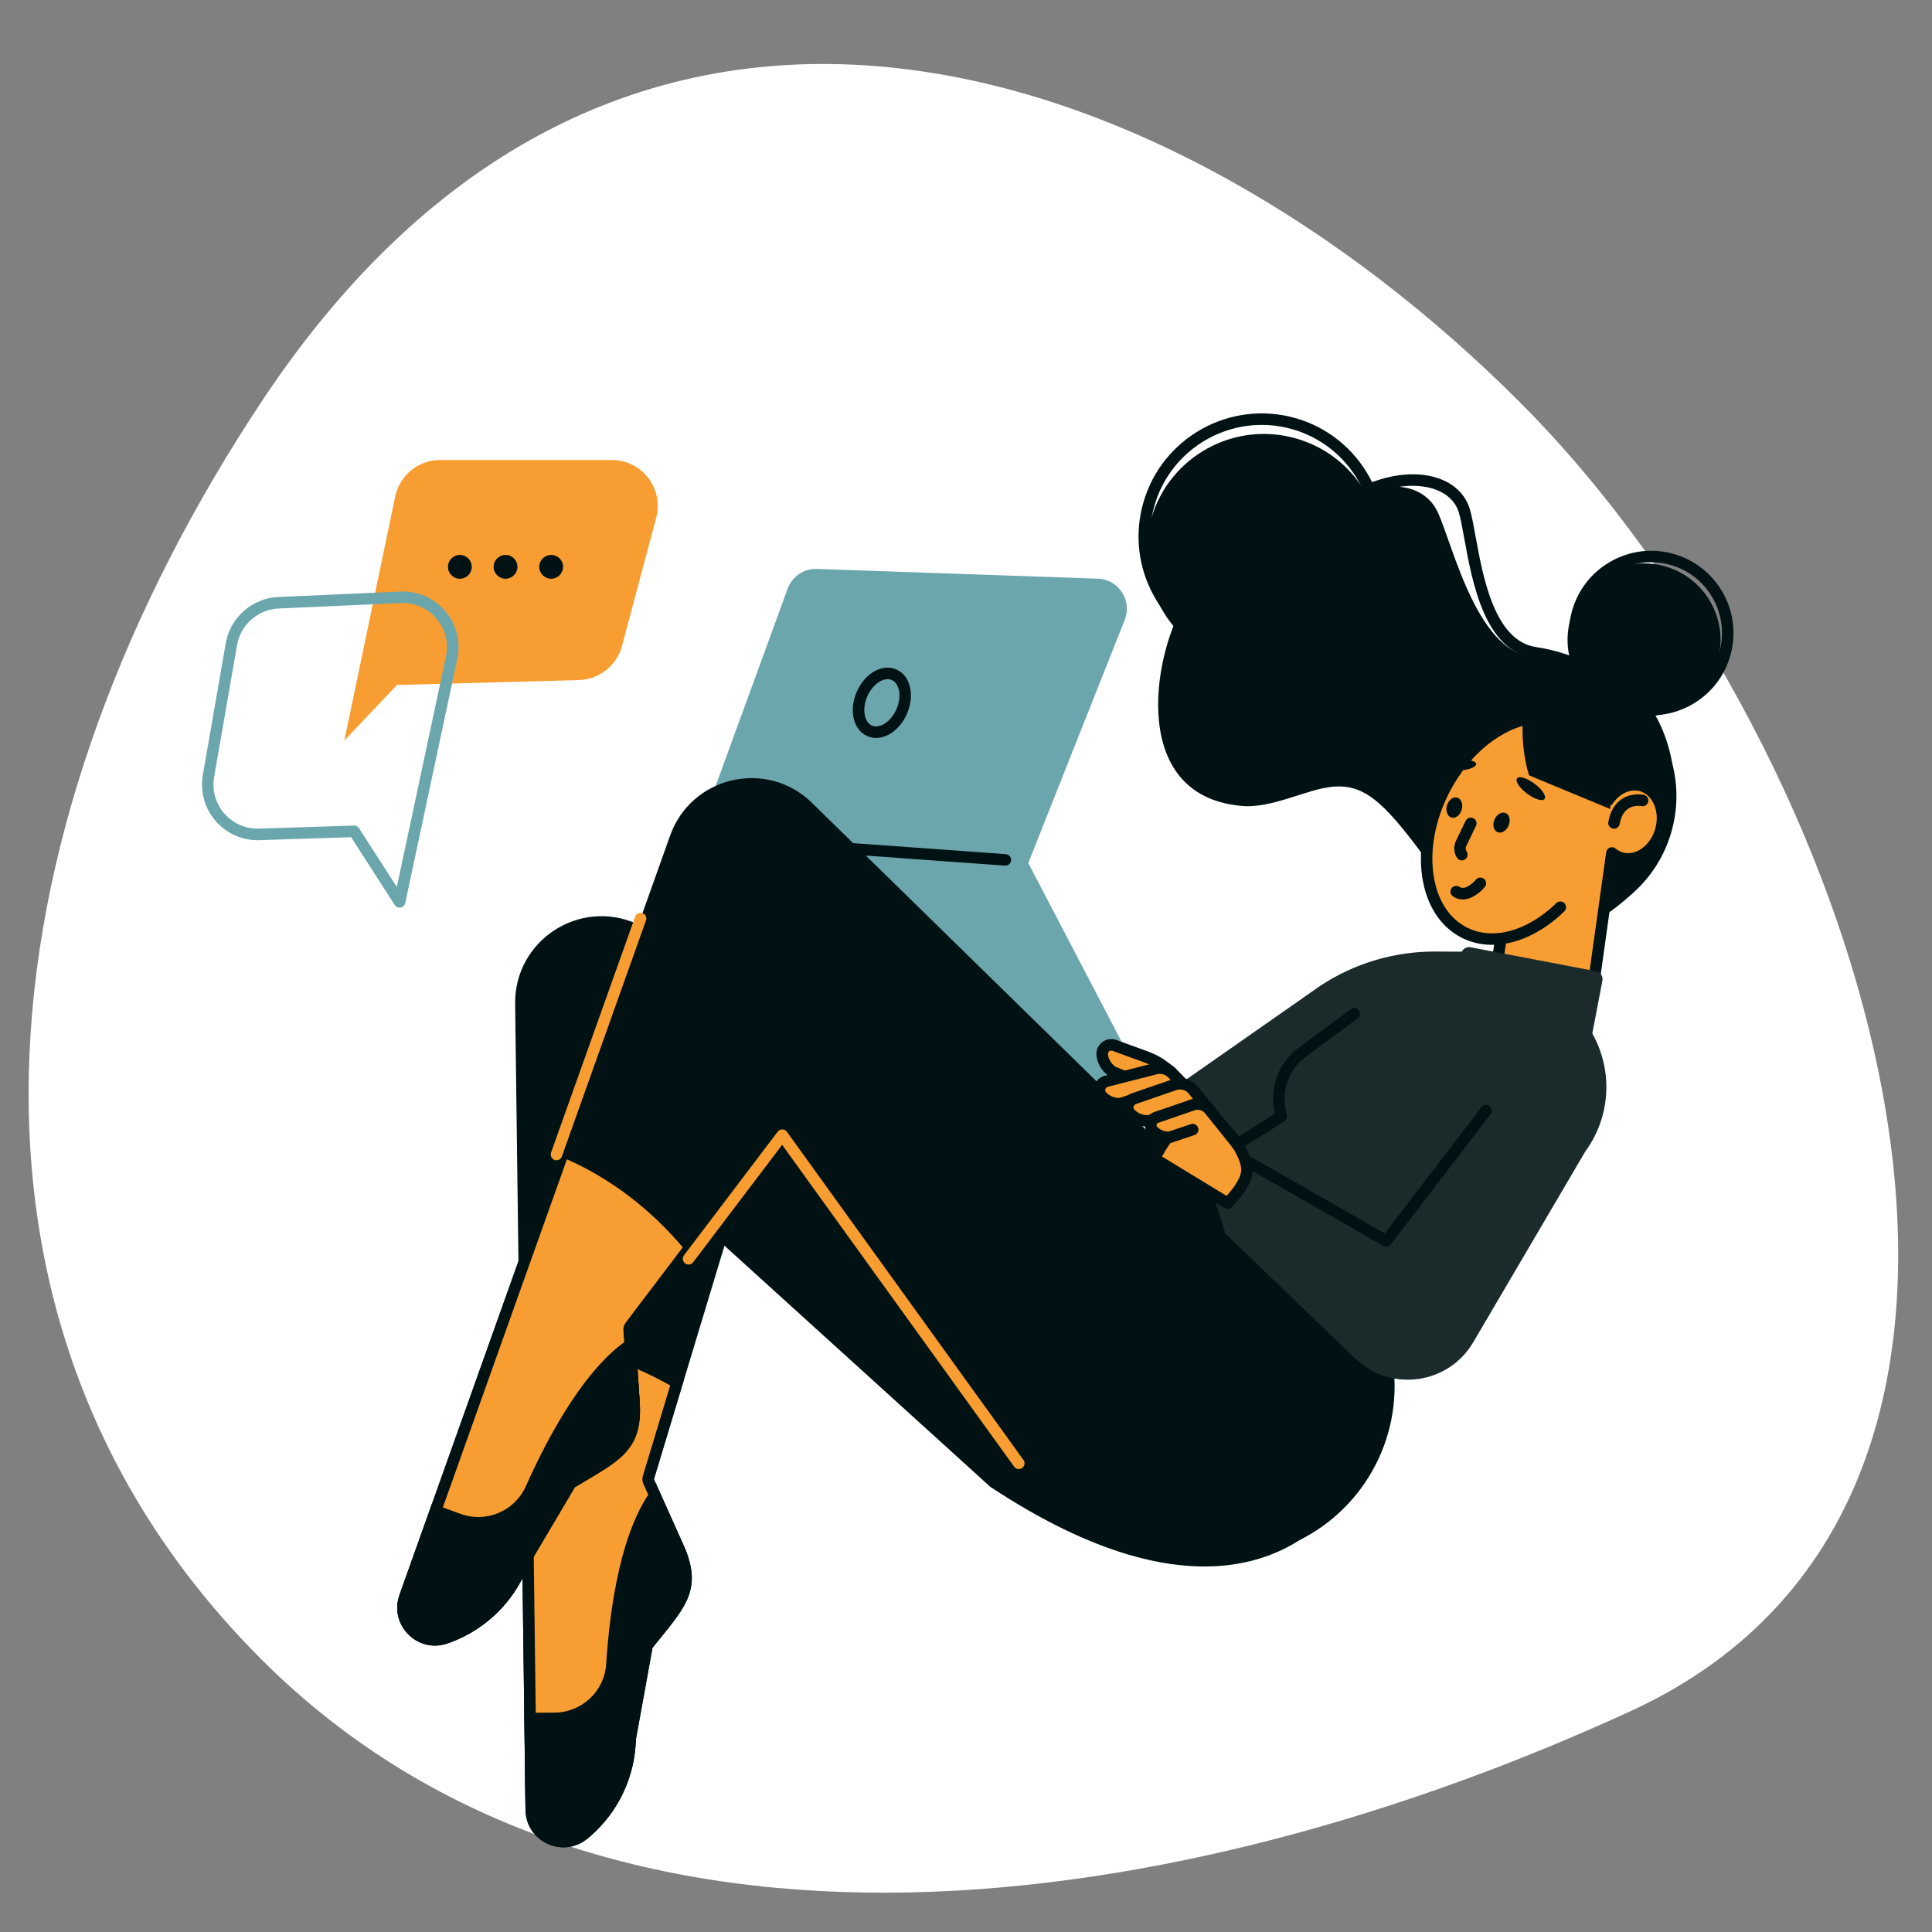
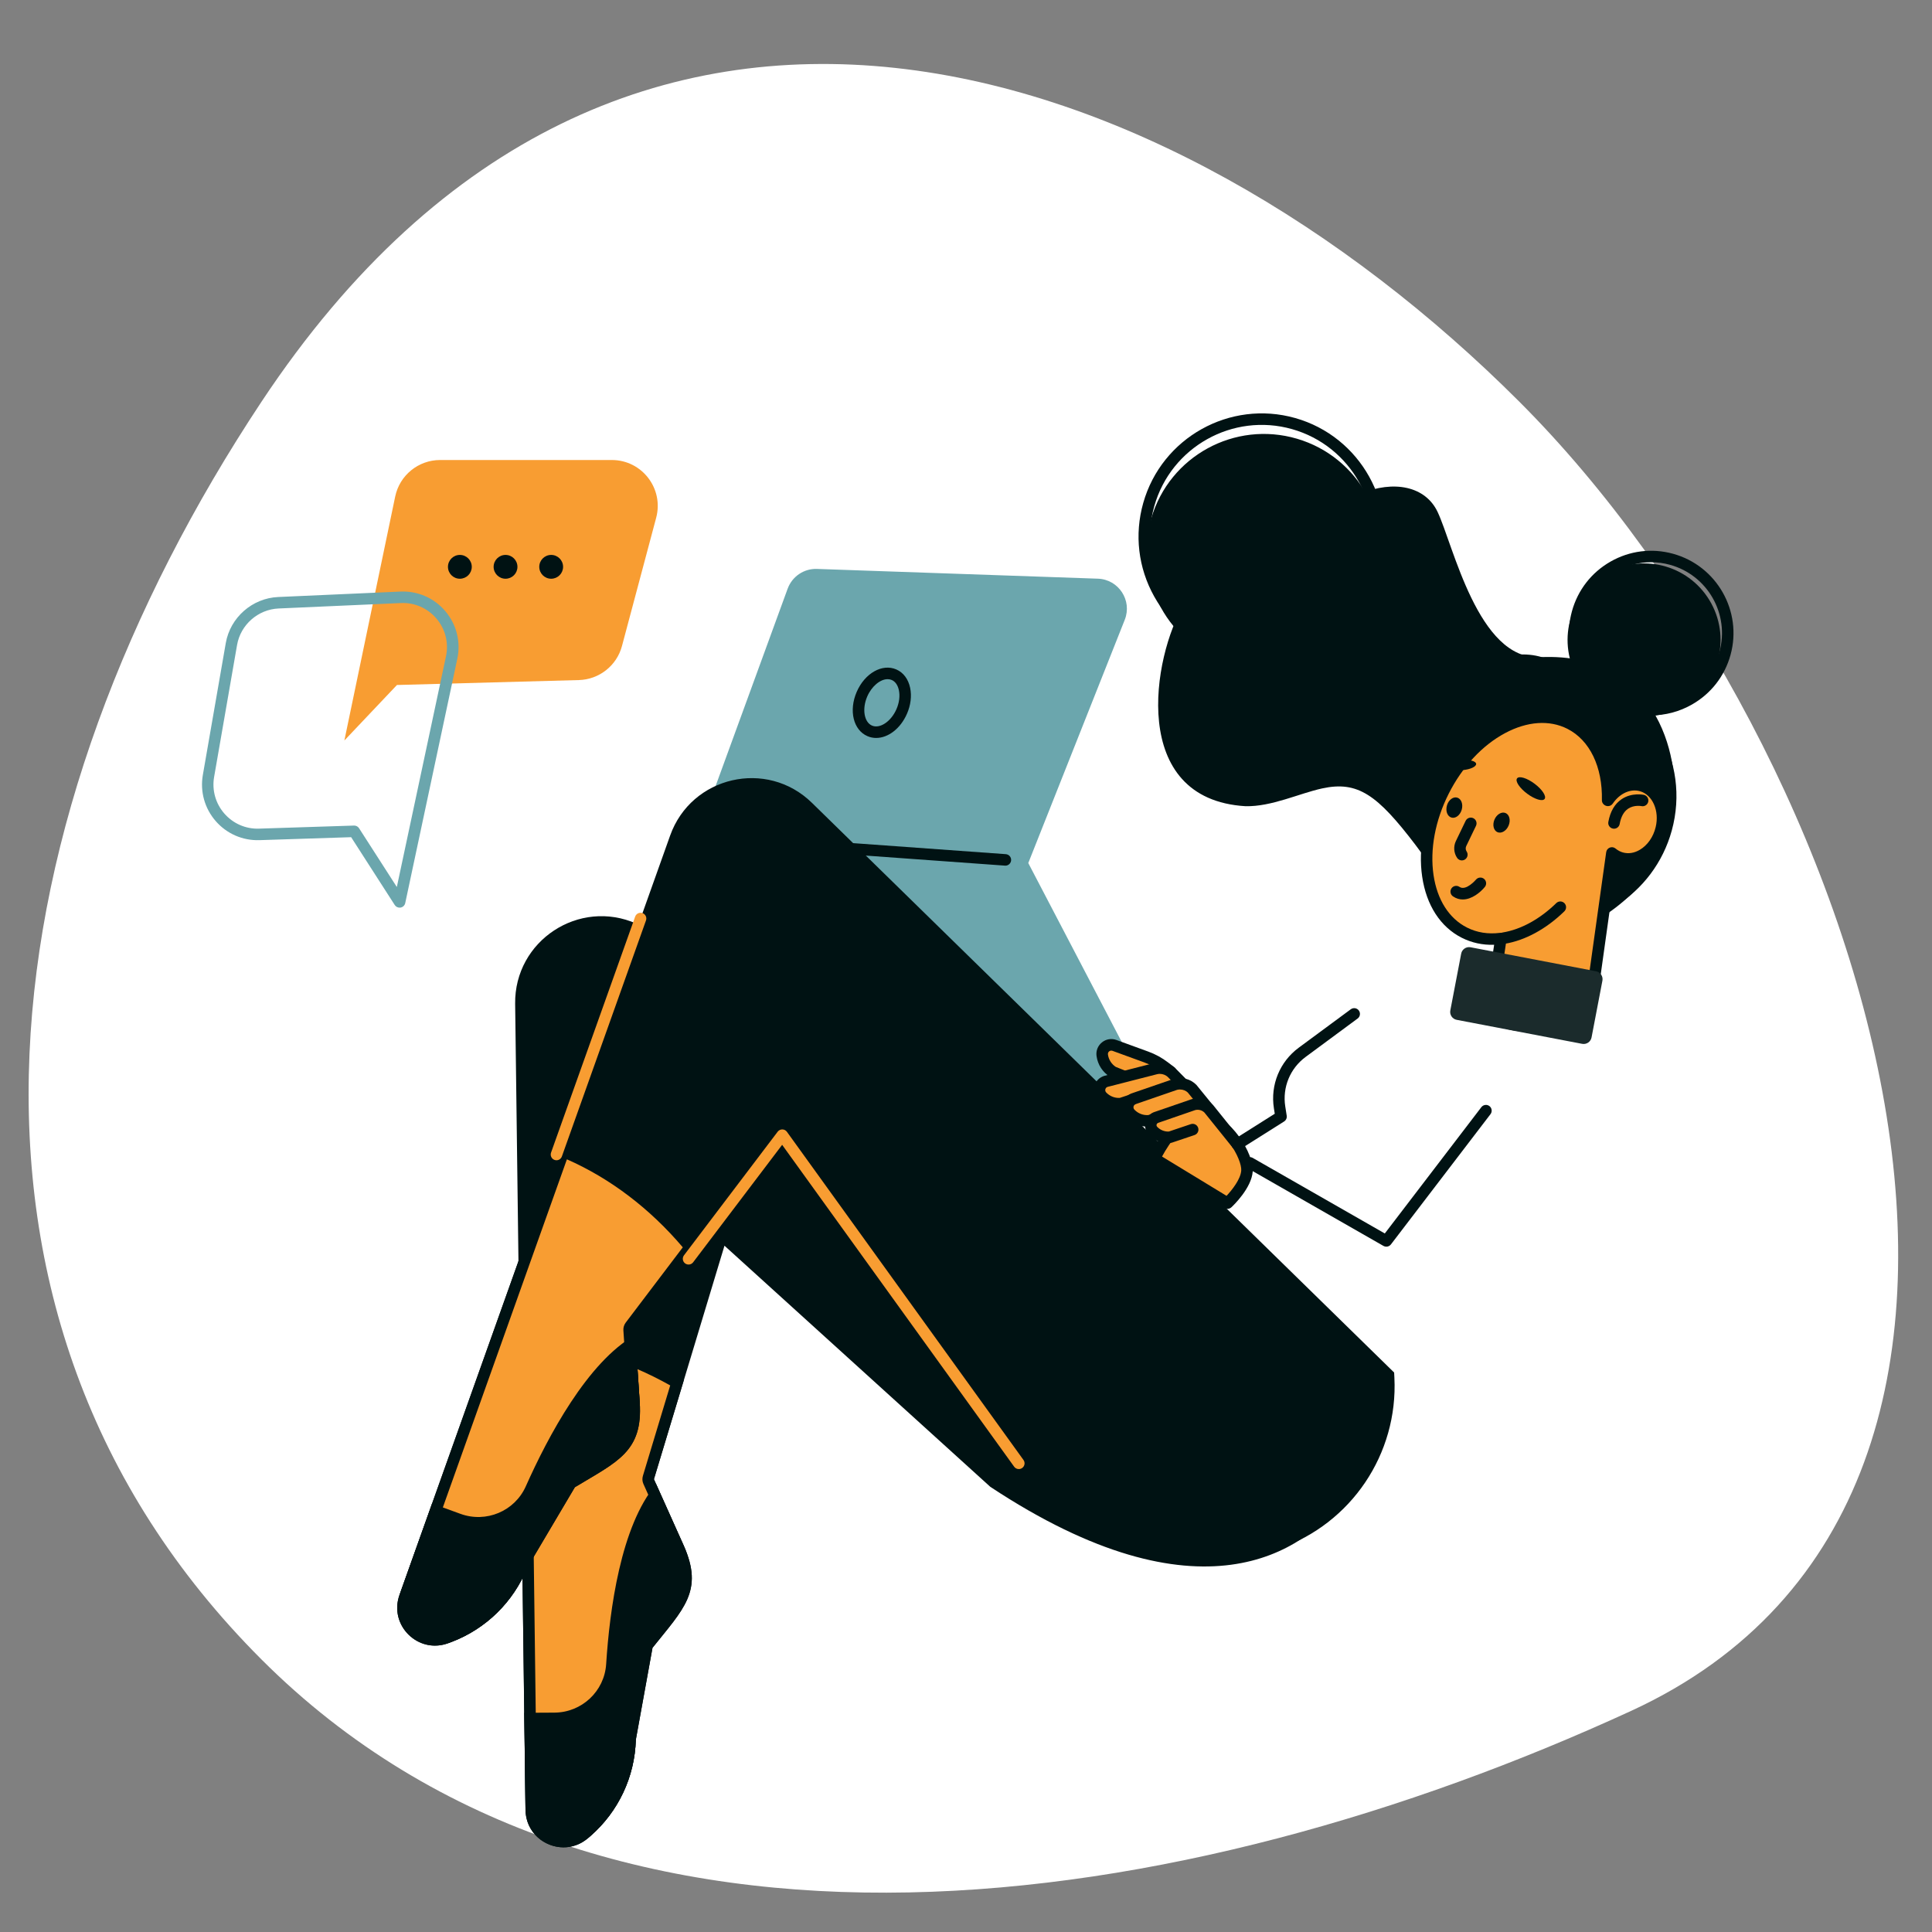
<svg xmlns="http://www.w3.org/2000/svg" id="Layer_1" data-name="Layer 1" viewBox="0 0 800 800">
  <rect x="0" y="0" width="800" height="800" fill="#808080" stroke="none" />
  <defs>
    <style>
      .cls-1 {
        fill: #fff;
      }

      .cls-2 {
        fill: #1b2b2c;
      }

      .cls-3 {
        fill: #001213;
      }

      .cls-4 {
        fill: #f89d32;
      }

      .cls-5 {
        fill: #6ba6ad;
      }
    </style>
  </defs>
  <path class="cls-1" d="M108.29,687.16c-143.82-143.82-112.39-351.3,0-520.83,148.99-224.74,377.01-143.82,520.83,0,143.82,143.82,244.13,451.13,46.26,542.13-184.79,84.98-423.27,122.52-567.09-21.3Z" />
  <g>
    <path class="cls-4" d="M142.6,306.61l21.04-101c1.84-8.82,9.61-15.13,18.61-15.13h71.09c12.49,0,21.59,11.84,18.37,23.91l-14.16,53.1c-2.17,8.14-9.44,13.88-17.86,14.11l-75.32,2.04-21.78,22.99Z" />
    <g>
      <g>
        <path class="cls-5" d="M326.15,243.76l-37.53,102.79,44.95,84.81,129.14,24.01c6.41,1.19,11.37-5.52,8.36-11.3l-45.28-86.7,39.95-100.73c3.17-8-2.54-16.72-11.13-17.02l-116.33-4.04c-5.38-.19-10.27,3.11-12.12,8.17Z" />
        <path class="cls-3" d="M416.3,358.44c-.06,0-.12,0-.17,0l-127.71-9.22c-1.31-.1-2.3-1.23-2.2-2.55.09-1.31,1.22-2.3,2.55-2.2l127.71,9.22c1.31.1,2.3,1.23,2.2,2.55-.09,1.25-1.14,2.21-2.37,2.21Z" />
        <path class="cls-3" d="M362.81,305.57c-1.24,0-2.46-.24-3.63-.75-5.84-2.53-7.79-10.58-4.44-18.32,3.35-7.74,10.56-11.83,16.4-9.3,2.93,1.27,4.96,3.98,5.73,7.62.7,3.35.25,7.15-1.3,10.7-2.68,6.19-7.83,10.05-12.77,10.05ZM367.54,281.23c-3.03,0-6.58,2.88-8.43,7.16-2.22,5.12-1.32,10.64,1.96,12.06,3.28,1.42,7.92-1.7,10.14-6.82h0c1.15-2.66,1.51-5.44,1-7.83-.44-2.09-1.49-3.6-2.96-4.23-.54-.23-1.11-.34-1.71-.34Z" />
      </g>
      <g>
        <path class="cls-3" d="M510.1,505.69l-246.47-123.18c-23.84-10.63-50.66,7.03-50.32,33.13l4.28,332.51c.18,13.88,16.55,21.18,26.99,12.04h0c11.48-10.05,18.25-24.43,18.69-39.68l.23-8.15-.14-27.85c12.77-16.04,28.17-25.74,19.78-44.44l-12.36-27.55,29.21-96.7,110.07,99.84c86.66,57.29,130.32,27.15,146.23,4.85l-3.8-15.73c24.34-20.14,29.39-13.73,16.96-42.78l-56.51-53.44c-.55-1.28-1.56-2.3-2.83-2.87Z" />
        <g>
          <path class="cls-4" d="M233.36,762.57c-6.49,0-13.28-4.92-13.38-13.15l-2.52-195.72c21.3.82,42.95,7.31,62.89,18.85l-11.86,39.28c-.17.55-.13,1.14.11,1.66l12.36,27.55c7,15.6,1.61,22.24-9.13,35.47-1.13,1.39-2.3,2.83-3.51,4.35-.25.31-.41.67-.48,1.06l-6.92,38.17c-.02.12-.03.24-.04.36-.42,14.54-6.93,28.37-17.88,37.95l-.98.86c-2.48,2.17-5.48,3.32-8.67,3.32h0Z" />
          <path class="cls-3" d="M219.87,556.2c19.52,1.16,39.29,7.15,57.65,17.47l-11.31,37.46c-.33,1.1-.26,2.28.21,3.33l12.36,27.55c6.4,14.27,1.63,20.13-8.8,32.99-1.13,1.39-2.31,2.84-3.53,4.37-.49.62-.82,1.34-.96,2.12l-6.92,38.17c-.04.24-.07.47-.07.71-.4,13.88-6.62,27.08-17.06,36.23l-.98.86c-2.04,1.79-4.5,2.73-7.1,2.73-5.34,0-10.91-4.04-11-10.8l-2.49-193.18h0ZM215.04,551.25l2.55,198.2c.12,9.28,7.74,15.5,15.76,15.5,3.54,0,7.15-1.21,10.24-3.91l.98-.86c11.48-10.05,18.25-24.43,18.69-39.68l6.92-38.17c12.77-16.04,21.34-23.57,12.95-42.28l-12.36-27.55,12.4-41.07c-21.19-12.61-44.44-19.77-68.13-20.19h0Z" />
        </g>
        <path class="cls-3" d="M270.18,682.34c12.77-16.04,21.34-23.57,12.95-42.28l-11.43-25.49c-14.69,17.25-19.28,52.26-20.7,74.48-.72,11.28-10.1,20.05-21.41,20.11l-12.5.07.52,40.2c.17,13.37,15.94,20.4,26,11.59l.98-.86c11.48-10.05,18.25-24.43,18.69-39.68l6.92-38.17Z" />
      </g>
      <g>
        <path class="cls-3" d="M577.28,568.33l-241.09-235.91c-18.65-18.25-49.94-11.03-58.7,13.56l-111.63,313.24c-4.66,13.08,8.15,25.61,21.12,20.67h0c14.26-5.43,25.61-16.55,31.32-30.7l3.05-7.56,9.55-26.16c17.55-10.6,35.36-14.33,34-34.79l-2.01-30.13,61.02-80.51,128.08,150.19c19.08,22.38,49.96,30.74,77.72,21.04h0c29.83-10.42,49.23-39.23,47.68-70.79l-.11-2.16Z" />
        <g>
          <path class="cls-4" d="M180.11,679.04c-4.26,0-8.31-2.14-10.84-5.72-2.49-3.54-3.08-7.94-1.61-12.07l65.71-184.37c19.69,8.17,37.73,21.79,52.41,39.54l-24.78,32.7c-.35.46-.52,1.02-.48,1.6l2.01,30.13c1.13,17.06-6.23,21.41-20.89,30.08-1.54.91-3.14,1.86-4.81,2.86-.34.2-.62.49-.82.83l-19.76,33.38c-.06.1-.11.21-.16.32-5.45,13.49-16.37,24.19-29.96,29.37l-1.21.46c-1.58.6-3.19.91-4.81.91Z" />
-           <path class="cls-3" d="M234.76,480.06c17.9,7.88,34.35,20.37,47.97,36.43l-23.64,31.18c-.69.91-1.03,2.05-.96,3.19l2.01,30.13c1.04,15.6-5.47,19.45-19.73,27.87-1.54.91-3.15,1.86-4.83,2.87-.67.41-1.24.97-1.64,1.65l-19.76,33.38c-.12.21-.23.42-.32.64-5.2,12.87-15.62,23.09-28.6,28.03l-1.21.46c-1.31.5-2.64.75-3.96.75-3.49,0-6.81-1.76-8.89-4.72-1.2-1.7-2.97-5.25-1.31-9.9l64.86-181.99h0ZM231.96,473.74l-66.54,186.71c-3.8,10.67,4.47,20.97,14.69,20.97,1.84,0,3.75-.33,5.65-1.06l1.21-.46c14.26-5.43,25.61-16.55,31.32-30.7l19.76-33.38c17.55-10.6,28.21-14.68,26.85-35.14l-2.01-30.13,25.91-34.19c-15.48-19.2-34.79-33.99-56.85-42.62h0Z" />
+           <path class="cls-3" d="M234.76,480.06c17.9,7.88,34.35,20.37,47.97,36.43l-23.64,31.18c-.69.91-1.03,2.05-.96,3.19l2.01,30.13c1.04,15.6-5.47,19.45-19.73,27.87-1.54.91-3.15,1.86-4.83,2.87-.67.41-1.24.97-1.64,1.65l-19.76,33.38c-.12.21-.23.42-.32.64-5.2,12.87-15.62,23.09-28.6,28.03l-1.21.46c-1.31.5-2.64.75-3.96.75-3.49,0-6.81-1.76-8.89-4.72-1.2-1.7-2.97-5.25-1.31-9.9l64.86-181.99h0ZM231.96,473.74l-66.54,186.71c-3.8,10.67,4.47,20.97,14.69,20.97,1.84,0,3.75-.33,5.65-1.06l1.21-.46c14.26-5.43,25.61-16.55,31.32-30.7l19.76-33.38c17.55-10.6,28.21-14.68,26.85-35.14l-2.01-30.13,25.91-34.19c-15.48-19.2-34.79-33.99-56.85-42.62Z" />
        </g>
        <path class="cls-3" d="M238.05,615.82c17.55-10.6,28.21-14.68,26.85-35.14l-1.85-27.87c-19.77,11.07-36.26,42.29-45.32,62.63-4.6,10.33-16.45,15.28-27.07,11.41l-11.75-4.28-13.5,37.87c-4.49,12.6,7.84,24.67,20.34,19.91l1.21-.46c14.26-5.43,25.61-16.55,31.32-30.7l19.76-33.38Z" />
      </g>
      <g>
        <path class="cls-4" d="M230.42,480.44c-.27,0-.53-.05-.8-.14-1.24-.44-1.88-1.8-1.44-3.04l34.83-97.72c.44-1.24,1.79-1.88,3.04-1.44,1.24.44,1.88,1.8,1.44,3.04l-34.83,97.72c-.35.97-1.26,1.58-2.24,1.58Z" />
        <path class="cls-4" d="M421.86,608.31c-.74,0-1.47-.34-1.93-.99l-96.06-133.27-36.85,48.63c-.8,1.05-2.29,1.25-3.34.46-1.05-.79-1.25-2.29-.46-3.34l38.8-51.19c.45-.59,1.15-.94,1.9-.94h.03c.75,0,1.46.38,1.9.99l97.95,135.88c.77,1.07.53,2.56-.54,3.32-.42.3-.91.45-1.39.45Z" />
      </g>
      <g>
        <g>
          <g>
-             <path class="cls-3" d="M655.73,360.08c-.79,0-1.57-.11-2.33-.34-33.51-9.94-110.36-100.42-119.02-124.27-1.24-3.42-1.31-5.78-.21-7.45,16.51-24.91,40.11-33.63,56.16-31.24,9.4,1.41,16.08,6.55,18.32,14.11.8,2.7,1.5,6.56,2.32,11.03,3.14,17.29,7.89,43.42,25.08,46.02,18.38,2.78,31.99,11.32,39.35,24.7,8.71,15.84,6.62,33.87,3.25,41.52h0c-7.27,16.51-15.67,25.91-22.92,25.91ZM538.14,230.66s-.42,1.61,2.83,7.85c15.25,29.23,83.91,107.8,113.79,116.67,4.03,1.18,11.85-5.48,19.54-22.93,3.22-7.32,4.41-23.73-3.06-37.3-6.72-12.21-18.79-19.71-35.89-22.29-20.55-3.1-25.67-31.25-29.06-49.87-.79-4.33-1.47-8.08-2.2-10.53-1.69-5.71-6.96-9.63-14.46-10.75-14.58-2.19-36.14,5.99-51.49,29.16h0ZM676.48,333.21h.02-.02Z" />
            <path class="cls-3" d="M692.66,334.46c3.39-15.7-3.81-64.82-55.11-62.34-25.51,1.23-35.79-46.48-42.28-60.16-10.05-21.2-52.07-10.77-70.23,35.89-5.22,13.4,109.22,115.11,148.86,119.17,6.73.69,14.14-11.2,18.76-32.56Z" />
            <circle class="cls-3" cx="523.35" cy="228.29" r="48.59" transform="translate(156.82 666.08) rotate(-73.63)" />
            <path class="cls-3" d="M522.41,273.12c-4.58,0-9.24-.62-13.86-1.93h0c-13.1-3.71-23.97-12.29-30.61-24.18-6.64-11.88-8.26-25.64-4.55-38.74,7.65-27.04,35.88-42.81,62.92-35.17,27.04,7.65,42.82,35.88,35.17,62.92-6.34,22.42-26.83,37.1-49.06,37.1ZM509.85,266.61c24.52,6.94,50.1-7.36,57.04-31.88,6.94-24.52-7.36-50.1-31.88-57.04-24.52-6.94-50.1,7.37-57.04,31.88-6.94,24.52,7.36,50.1,31.88,57.04h0Z" />
            <circle class="cls-3" cx="563.58" cy="240.66" r="30.86" transform="translate(-45.12 311.52) rotate(-29.76)" />
            <path class="cls-3" d="M573.48,226.89c-25.14,2.4-71.4,3.85-83.24,23.42-12.95,21.41-23,80.61,25.48,83.52,10.81.25,22.23-5.29,31.75-7.36,14.8-3.22,22.89,2.7,38.63,23.36,15.74,20.66,18.99,35.48,47.87,38.37,23.27,2.32,47.99-21.06,52.36-32.32,14.25-36.66-29.31-75.73-44.72-82.59-15.41-6.86-26.26,5.09-38.44-7.7-7.66-8.04-17.28-24.53-29.7-38.7Z" />
          </g>
          <g>
-             <path class="cls-2" d="M491.06,459.33l16.36,51.48,53.71,51.7c14.65,14.1,38.62,10.8,48.92-6.73l46.39-78.98c12.18-16.62,11.55-39.37-1.52-55.29l-22.45-27.33-38.11-.17c-16.86-.07-33.36,4.81-47.46,14.05l-59.78,41.79,3.95,9.47Z" />
            <g>
              <path class="cls-4" d="M478.06,479.8l30.19,18.39s7.64-7.1,8.09-13.29c.46-6.19-8.25-20.89-18.79-22.61-10.54-1.72-19.49,17.51-19.49,17.51Z" />
              <path class="cls-3" d="M508.26,500.56c-.43,0-.85-.11-1.24-.35l-30.19-18.39c-1.04-.63-1.43-1.94-.92-3.04.99-2.14,10.04-20.84,22.03-18.85,12.01,1.96,21.31,18.06,20.79,25.13-.51,6.92-7.99,14.06-8.84,14.86-.45.42-1.04.64-1.62.64ZM481.17,478.9l26.72,16.27c2.31-2.46,5.82-6.91,6.08-10.45.35-4.8-7.33-18.54-16.8-20.08-6.4-1.04-13,8.65-16,14.27Z" />
            </g>
            <path class="cls-3" d="M574.04,516.22c-.4,0-.81-.1-1.18-.31l-56.52-32.33c-1.14-.65-1.54-2.11-.88-3.25.65-1.14,2.11-1.54,3.25-.88l54.71,31.3,39.98-52.3c.8-1.04,2.3-1.24,3.34-.45,1.04.8,1.24,2.29.45,3.34l-41.24,53.95c-.47.61-1.17.93-1.89.93Z" />
            <path class="cls-3" d="M512.33,476.17c-.79,0-1.56-.39-2.02-1.11-.7-1.11-.37-2.58.74-3.28l16.8-10.6-.36-2.29c-1.51-9.66,2.43-19.26,10.3-25.07l21.54-15.9c1.06-.78,2.55-.56,3.33.5.78,1.06.56,2.55-.5,3.33l-21.54,15.91c-6.43,4.75-9.66,12.61-8.42,20.5l.6,3.84c.15.94-.28,1.87-1.08,2.38l-18.12,11.44c-.39.25-.83.37-1.27.37Z" />
            <g>
              <path class="cls-4" d="M484.83,443.84l-2.68-2.04c-2.28-1.74-4.81-3.12-7.5-4.11l-13.2-4.81c-2.67-.97-5.43,1.24-5.05,4.06h0c.39,2.9,2.07,5.46,4.56,6.98l15.75,6.29,8.12-6.37Z" />
              <path class="cls-3" d="M476.71,452.59c-.3,0-.6-.06-.88-.17l-15.75-6.29c-.12-.05-.24-.11-.35-.18-3.12-1.9-5.2-5.07-5.68-8.7-.29-2.16.55-4.26,2.25-5.63,1.7-1.37,3.93-1.74,5.98-.99l13.2,4.81c2.92,1.06,5.66,2.56,8.13,4.45l2.68,2.04c.59.45.93,1.14.94,1.88,0,.74-.33,1.43-.91,1.89l-8.12,6.37c-.43.33-.95.51-1.47.51ZM462.04,441.79l14.28,5.7,4.62-3.62-.23-.18c-2.09-1.6-4.41-2.86-6.87-3.76l-13.2-4.81c-.67-.25-1.17.08-1.36.23-.19.15-.61.57-.51,1.28.29,2.13,1.48,4.01,3.28,5.17Z" />
            </g>
            <g>
              <path class="cls-4" d="M489.49,448.57l-4.11-4.16c-1.79-1.81-4.41-2.54-6.88-1.91l-20.49,5.25c-2.74.78-3.66,4.19-1.7,6.25h0c2.02,2.11,4.88,3.2,7.8,2.97l15.34-5.08,10.04-3.32Z" />
              <path class="cls-3" d="M463.31,459.38c-3.29,0-6.42-1.33-8.71-3.74-1.5-1.57-2.06-3.77-1.49-5.87.57-2.1,2.16-3.71,4.25-4.31l20.56-5.27c3.27-.84,6.79.14,9.16,2.54l4.11,4.16c.58.59.81,1.43.62,2.23-.19.8-.79,1.45-1.57,1.7l-25.38,8.4c-.18.06-.37.1-.55.11-.33.03-.67.04-1,.04ZM480.28,444.66c-.39,0-.79.05-1.18.15l-20.49,5.25c-.62.18-.84.73-.9.97-.06.23-.15.82.34,1.34,1.47,1.54,3.52,2.36,5.61,2.25l21.45-7.1-1.41-1.43c-.91-.92-2.15-1.42-3.41-1.42Z" />
            </g>
            <g>
              <path class="cls-4" d="M499.79,458.37l-6.09-7.49c-1.79-1.81-4.41-2.54-6.88-1.91l-17.11,5.89c-2.74.78-3.66,4.19-1.7,6.25h0c2.02,2.11,4.88,3.2,7.8,2.97l13.78-3.67,10.2-2.04Z" />
              <path class="cls-3" d="M475.01,466.5c-3.29,0-6.42-1.33-8.71-3.74-1.5-1.58-2.06-3.77-1.49-5.87.57-2.1,2.16-3.71,4.25-4.31l16.99-5.85c3.46-.89,6.97.08,9.35,2.49l6.24,7.66c.53.65.68,1.52.39,2.31-.28.79-.96,1.37-1.77,1.53l-10.2,2.04-13.63,3.64c-.14.04-.28.06-.42.07-.33.03-.67.04-1,.04ZM488.62,451.13c-.4,0-.81.05-1.21.15l-16.93,5.84c-.81.24-1.03.79-1.09,1.02-.06.23-.15.82.34,1.34,1.48,1.55,3.56,2.39,5.68,2.25l13.56-3.61,6.47-1.3-3.6-4.43c-.78-.78-1.98-1.25-3.23-1.25Z" />
            </g>
            <g>
              <path class="cls-4" d="M512.33,473.79l-11.84-14.73c-1.6-1.63-3.95-2.28-6.17-1.71l-15.35,5.28c-2.45.7-3.28,3.76-1.52,5.61h0c1.81,1.9,4.38,2.87,6.99,2.66l9.42-3.17,18.47,6.06Z" />
              <path class="cls-3" d="M512.33,476.17c-.7,0-1.39-.3-1.86-.89l-11.76-14.62c-1-.96-2.45-1.35-3.8-1l-15.16,5.23c-.6.18-.76.54-.82.75-.06.21-.1.6.24.96,1.26,1.32,3.04,2.03,4.81,1.95l9.12-3.07c1.25-.42,2.6.25,3.02,1.5.42,1.25-.25,2.6-1.5,3.02l-9.42,3.17c-.18.06-.37.1-.57.12-3.34.27-6.59-.96-8.91-3.39-1.41-1.47-1.93-3.53-1.4-5.5.53-1.97,2.02-3.48,3.98-4.04l15.23-5.24c3.2-.83,6.44.07,8.64,2.29.06.06.11.12.16.18l11.84,14.73c.82,1.02.66,2.52-.36,3.35-.44.35-.97.53-1.49.53Z" />
            </g>
          </g>
        </g>
        <g>
          <path class="cls-3" d="M653.79,329.03l-60.41-25.06c11.65-21.4,36.85-32.8,61.35-26.06,28.58,7.86,45.38,37.4,37.52,65.99-7.37,26.82-33.83,43.26-60.68,38.7l22.22-53.57Z" />
          <circle class="cls-3" cx="680.77" cy="264.95" r="31.67" transform="translate(-44.18 354.93) rotate(-28.34)" />
          <path class="cls-3" d="M683.8,296.19c-3.03,0-6.08-.41-9.09-1.23-8.77-2.41-16.08-8.1-20.57-16-4.5-7.91-5.64-17.09-3.23-25.86,2.41-8.77,8.1-16.08,16-20.57,7.9-4.5,17.09-5.65,25.86-3.23,18.11,4.98,28.79,23.76,23.81,41.87-2.41,8.77-8.1,16.08-16,20.57-5.2,2.96-10.96,4.47-16.78,4.47ZM683.7,232.81c-5.01,0-9.96,1.3-14.43,3.84-6.8,3.87-11.69,10.15-13.77,17.7h0c-4.28,15.57,4.9,31.73,20.48,36.01,7.55,2.08,15.45,1.09,22.25-2.78,6.8-3.87,11.69-10.15,13.76-17.7,4.28-15.58-4.9-31.73-20.48-36.01-2.58-.71-5.21-1.06-7.81-1.06ZM653.21,253.72h.02-.02Z" />
          <g>
            <path class="cls-4" d="M650.07,299.64c10.5,5.3,15.95,17.52,15.62,31.77h.14c3.35-4.92,8.78-7.53,13.88-6.09,6.43,1.82,10.1,9.75,8.18,17.72-2.08,8.63-9.58,14.13-16.5,12.23-1.48-.41-2.8-1.13-3.95-2.09l-8.89,63.55c-1.06,7.59-43.23,14.26-41.04-1.38l3.96-26.73c-5.28.66-10.45-.07-15.1-2.42-16.82-8.49-20.68-34.75-8.61-58.65,12.07-23.9,35.48-36.4,52.3-27.91Z" />
            <path class="cls-3" d="M633.32,427.22c-2.02,0-3.95-.12-5.68-.36-12.51-1.75-12.89-8.86-12.48-11.84l3.53-23.8c-4.8.14-9.28-.83-13.38-2.9-8.85-4.46-14.68-13.46-16.42-25.33-1.7-11.56.7-24.53,6.76-36.53,6.05-11.99,15.06-21.63,25.37-27.13,10.58-5.64,21.28-6.3,30.13-1.83,9.6,4.84,15.64,15.18,16.76,28.24,3.71-2.86,8.21-3.92,12.46-2.72,7.64,2.16,12.06,11.39,9.85,20.57-1.28,5.33-4.48,9.84-8.77,12.37-3.38,1.99-7.17,2.56-10.67,1.6-.5-.14-.98-.3-1.46-.5l-8.39,59.99c-.87,6.23-15.9,10.16-27.6,10.16ZM621.48,386.24c.64,0,1.25.26,1.7.72.52.53.76,1.28.65,2.01l-3.96,26.73c-.16,1.12-.64,4.6,6.71,6.15,12.11,2.54,28.89-2.85,29.62-5.46l8.89-63.53c.12-.85.69-1.58,1.5-1.89.8-.31,1.72-.17,2.38.39.94.78,1.97,1.33,3.06,1.63,2.28.63,4.7.25,6.99-1.11,3.18-1.88,5.58-5.3,6.56-9.39,1.62-6.73-1.3-13.4-6.51-14.87-3.96-1.12-8.38.9-11.27,5.14-.48.7-1.3,1.1-2.15,1.04-1.26-.09-2.37-1.17-2.34-2.44.31-13.85-5.04-24.91-14.32-29.59h0c-7.42-3.75-16.57-3.11-25.74,1.78-9.45,5.04-17.75,13.95-23.36,25.07-5.62,11.13-7.85,23.09-6.3,33.69,1.51,10.29,6.43,18.02,13.86,21.77,4.11,2.08,8.73,2.82,13.73,2.19.1-.01.2-.02.3-.02Z" />
          </g>
          <path class="cls-3" d="M622.6,390.85c-1.15,0-2.16-.83-2.35-2-.21-1.3.67-2.52,1.97-2.73,7.54-1.22,15.43-5.54,22.21-12.17.94-.92,2.45-.9,3.37.04.92.94.9,2.45-.04,3.37-7.48,7.3-16.28,12.09-24.78,13.46-.13.02-.26.03-.38.03Z" />
          <path class="cls-3" d="M611.24,316.29c.11,1.14-2.37,2.3-5.52,2.59-3.15.29-5.8-.39-5.9-1.53s2.37-2.3,5.52-2.59c3.15-.29,5.8.39,5.9,1.53Z" />
          <path class="cls-3" d="M639.58,330.83c-.85,1.14-4.09.15-7.24-2.2-3.15-2.35-5.01-5.18-4.16-6.32.85-1.14,4.09-.15,7.24,2.2,3.15,2.35,5.01,5.18,4.16,6.32Z" />
          <path class="cls-3" d="M605.69,372.45c-1.34,0-2.71-.37-4.05-1.29-1.08-.74-1.36-2.22-.62-3.31.74-1.08,2.22-1.36,3.31-.62,2.69,1.85,6.79-2.94,6.83-2.99.84-1.01,2.34-1.15,3.35-.32,1.01.83,1.16,2.33.33,3.35-1.86,2.26-5.4,5.18-9.15,5.18Z" />
          <path class="cls-3" d="M668.32,343.15c-.14,0-.28-.01-.42-.04-1.29-.23-2.16-1.47-1.92-2.76.78-4.34,2.65-7.52,5.55-9.46,4.19-2.8,8.95-1.8,9.15-1.76,1.28.28,2.1,1.55,1.82,2.84-.28,1.28-1.54,2.1-2.82,1.82-.09-.02-3.08-.58-5.54,1.09-1.76,1.2-2.93,3.32-3.47,6.31-.21,1.15-1.21,1.96-2.34,1.96Z" />
          <path class="cls-3" d="M605.26,335.3c-.67,2.28-2.57,3.73-4.26,3.23-1.69-.49-2.51-2.74-1.85-5.02s2.57-3.73,4.26-3.23c1.69.49,2.51,2.74,1.85,5.02Z" />
          <path class="cls-3" d="M624.68,341.86c-.92,2.19-2.98,3.41-4.6,2.73-1.62-.68-2.18-3.01-1.26-5.2.92-2.19,2.98-3.41,4.6-2.73,1.62.68,2.18,3.01,1.26,5.2Z" />
-           <path class="cls-3" d="M633.13,321.04c-2.23-7.4-3.17-15.95-2.48-25.11.03-.33.06-.66.09-.99,7.24-2.24,14.39-2,20.6,1.24,11.71,6.11,17.09,21.3,15.38,38.8l-33.6-13.94Z" />
          <path class="cls-3" d="M589.25,304.08c-.45,0-.9-.13-1.3-.39-1.1-.72-1.41-2.2-.69-3.3.69-1.05,17.22-25.8,46.54-24.29,1.31.07,2.32,1.19,2.25,2.5-.07,1.31-1.2,2.31-2.5,2.25-26.6-1.4-42.16,21.91-42.31,22.14-.46.7-1.22,1.08-2,1.08Z" />
          <path class="cls-3" d="M605.33,356.28c-.77,0-1.52-.37-1.98-1.06-1.38-2.06-1.57-4.72-.5-6.95l4.03-8.37c.57-1.19,2-1.68,3.18-1.11,1.18.57,1.68,1.99,1.11,3.18l-4.03,8.37c-.35.73-.29,1.56.16,2.23.73,1.09.44,2.57-.65,3.3-.41.27-.87.4-1.32.4Z" />
          <path class="cls-2" d="M605.6,396.95h52.9c1.83,0,3.32,1.49,3.32,3.32v23.95c0,1.83-1.49,3.32-3.32,3.32h-52.9c-1.83,0-3.32-1.49-3.32-3.32v-23.95c0-1.83,1.49-3.32,3.32-3.32Z" transform="translate(1175.37 935.9) rotate(-169.17)" />
        </g>
      </g>
    </g>
    <path class="cls-5" d="M165.45,375.83c-.8,0-1.56-.4-2-1.09l-18.05-28.08-37.97,1.23c-6.97.22-13.57-2.66-18.13-7.92-4.57-5.25-6.5-12.2-5.31-19.06l9.5-54.63c1.84-10.57,10.95-18.59,21.68-19.07l50.63-2.25c7.19-.32,13.96,2.64,18.61,8.13,4.64,5.48,6.45,12.66,4.95,19.69l-21.56,101.17c-.2.94-.95,1.67-1.9,1.85-.14.03-.29.04-.43.04ZM146.67,341.85c.81,0,1.56.41,2,1.09l15.65,24.35,20.35-95.51c1.19-5.58-.24-11.27-3.93-15.62-3.68-4.35-9.08-6.72-14.76-6.45l-50.63,2.25c-8.51.38-15.74,6.74-17.19,15.13l-9.5,54.63c-.95,5.44.59,10.95,4.21,15.12,3.62,4.17,8.88,6.48,14.39,6.28l39.32-1.27s.05,0,.08,0Z" />
    <g>
      <path class="cls-3" d="M195.35,234.71c0,2.72-2.21,4.93-4.93,4.93s-4.93-2.21-4.93-4.93,2.21-4.93,4.93-4.93,4.93,2.21,4.93,4.93Z" />
      <path class="cls-3" d="M214.26,234.71c0,2.72-2.21,4.93-4.93,4.93s-4.93-2.21-4.93-4.93,2.21-4.93,4.93-4.93,4.93,2.21,4.93,4.93Z" />
      <path class="cls-3" d="M233.16,234.71c0,2.72-2.21,4.93-4.93,4.93s-4.93-2.21-4.93-4.93,2.21-4.93,4.93-4.93,4.93,2.21,4.93,4.93Z" />
    </g>
  </g>
</svg>